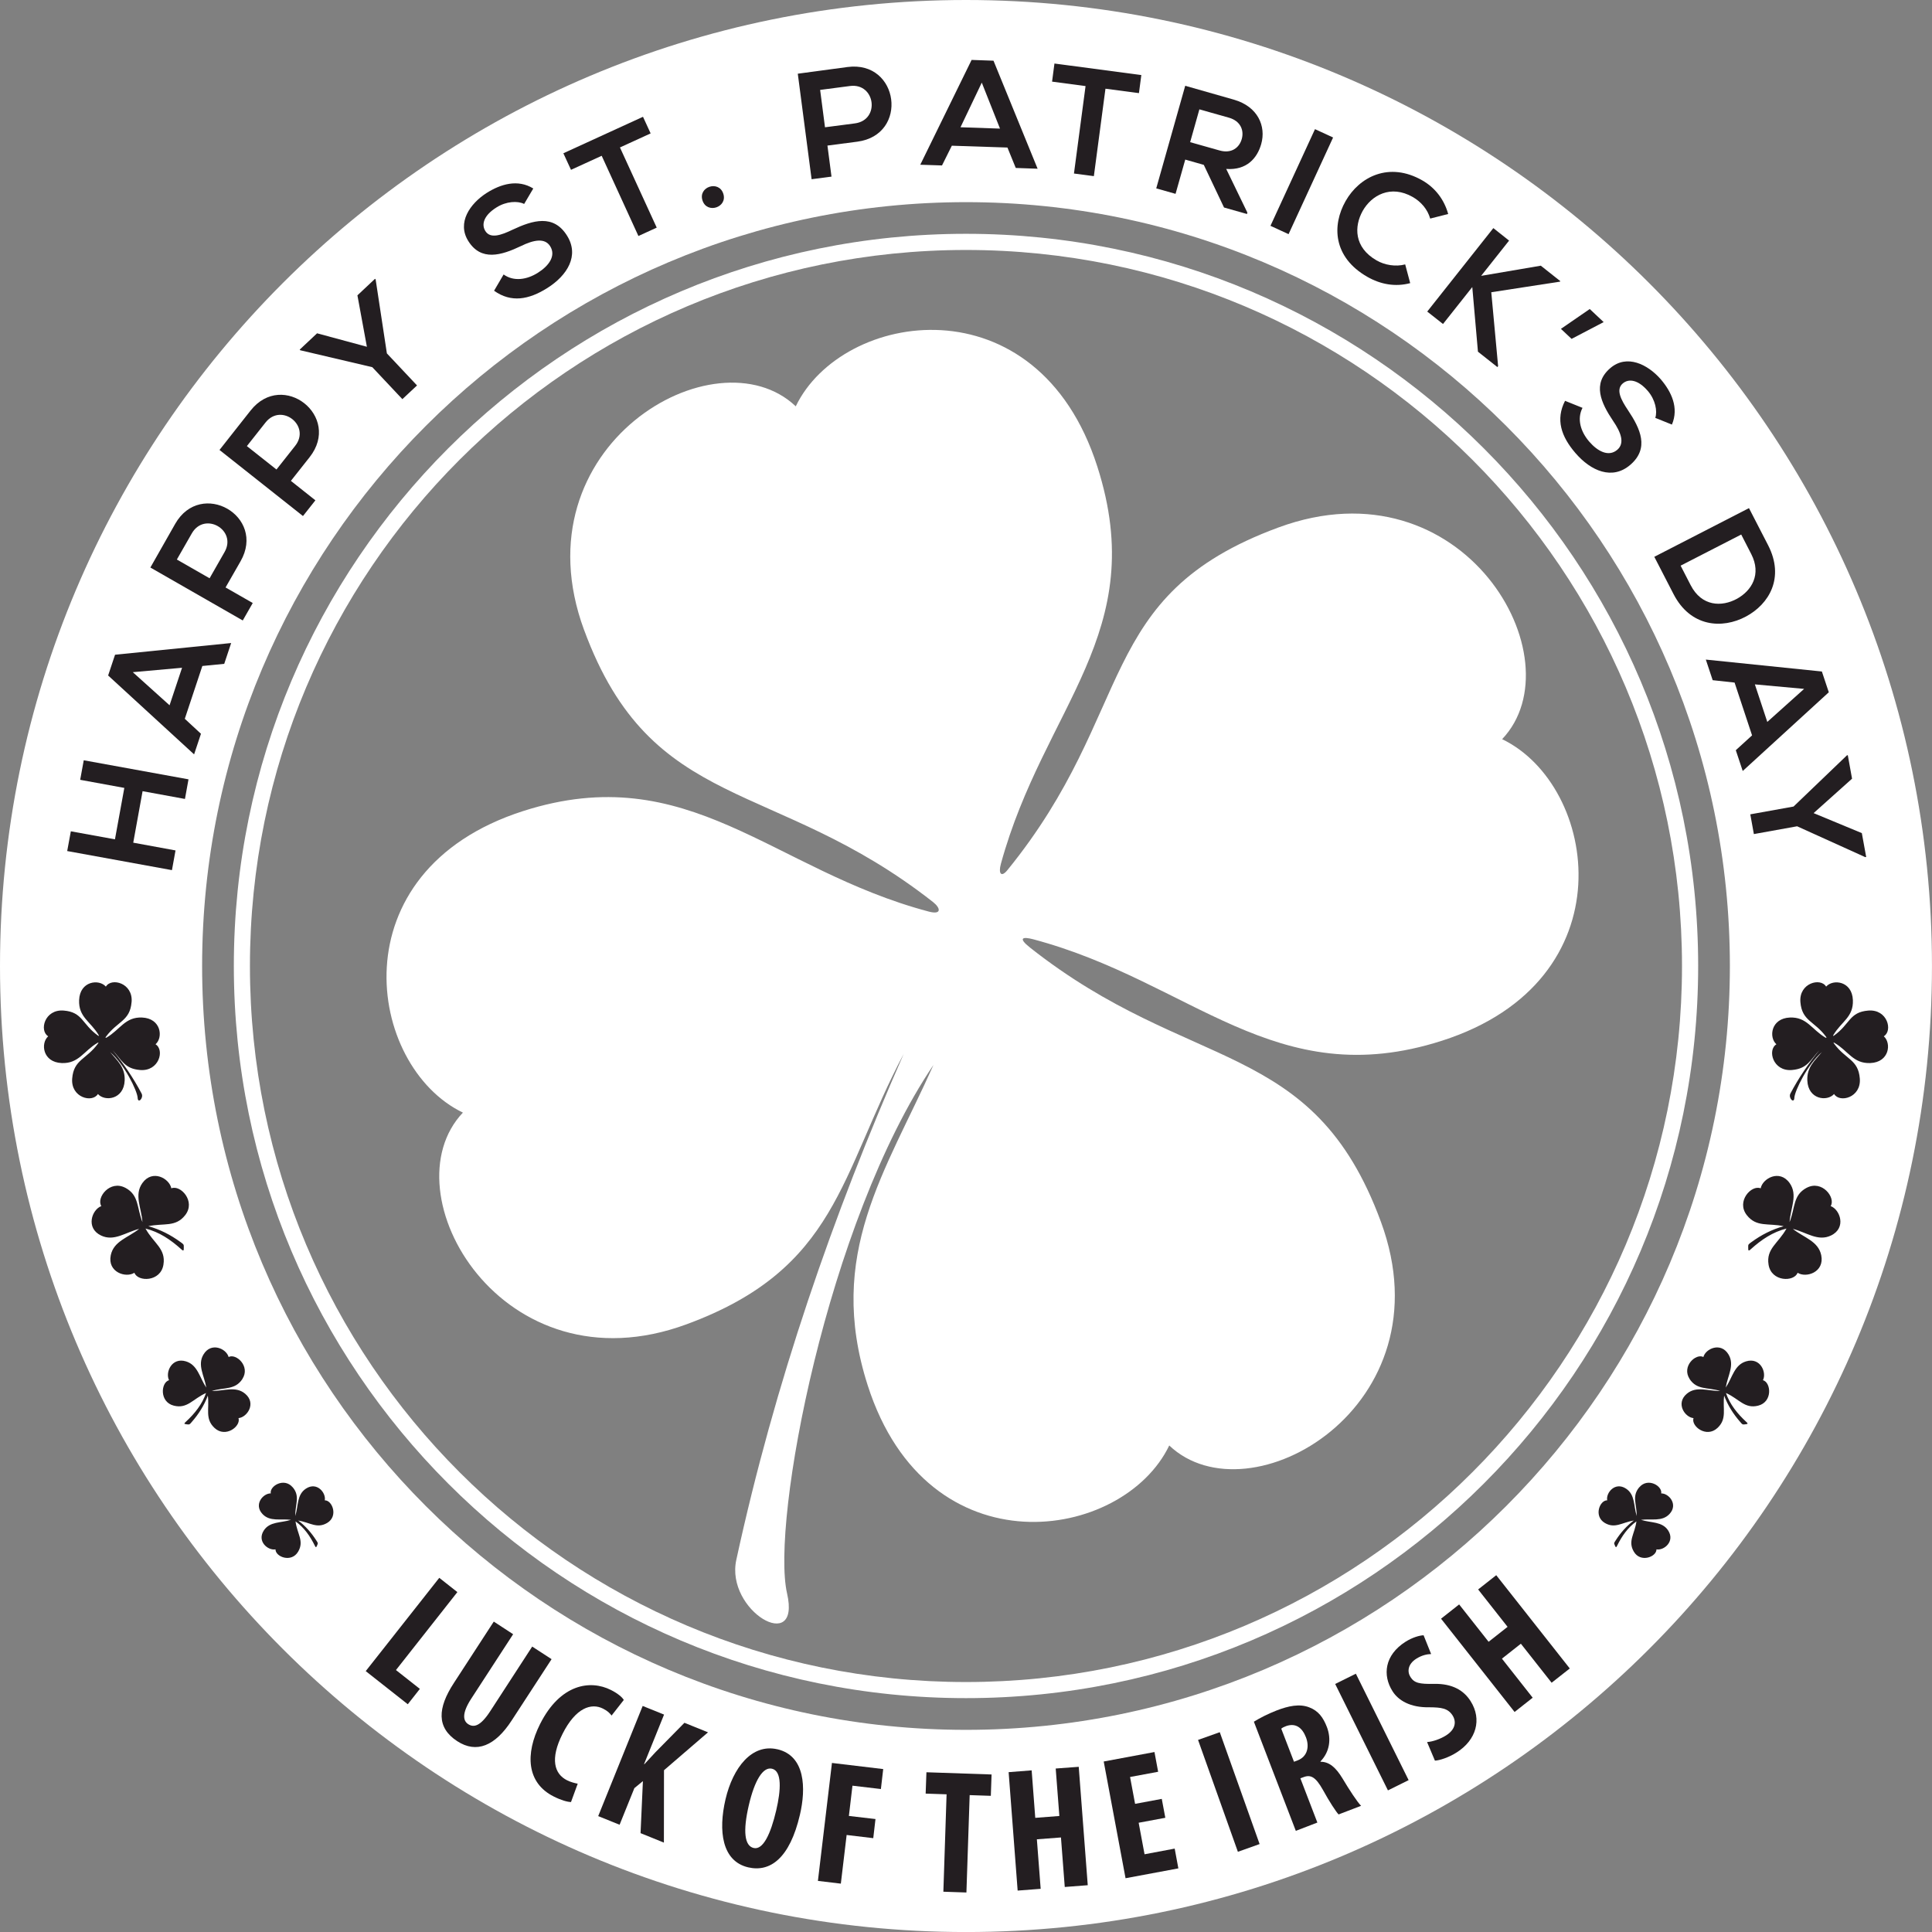
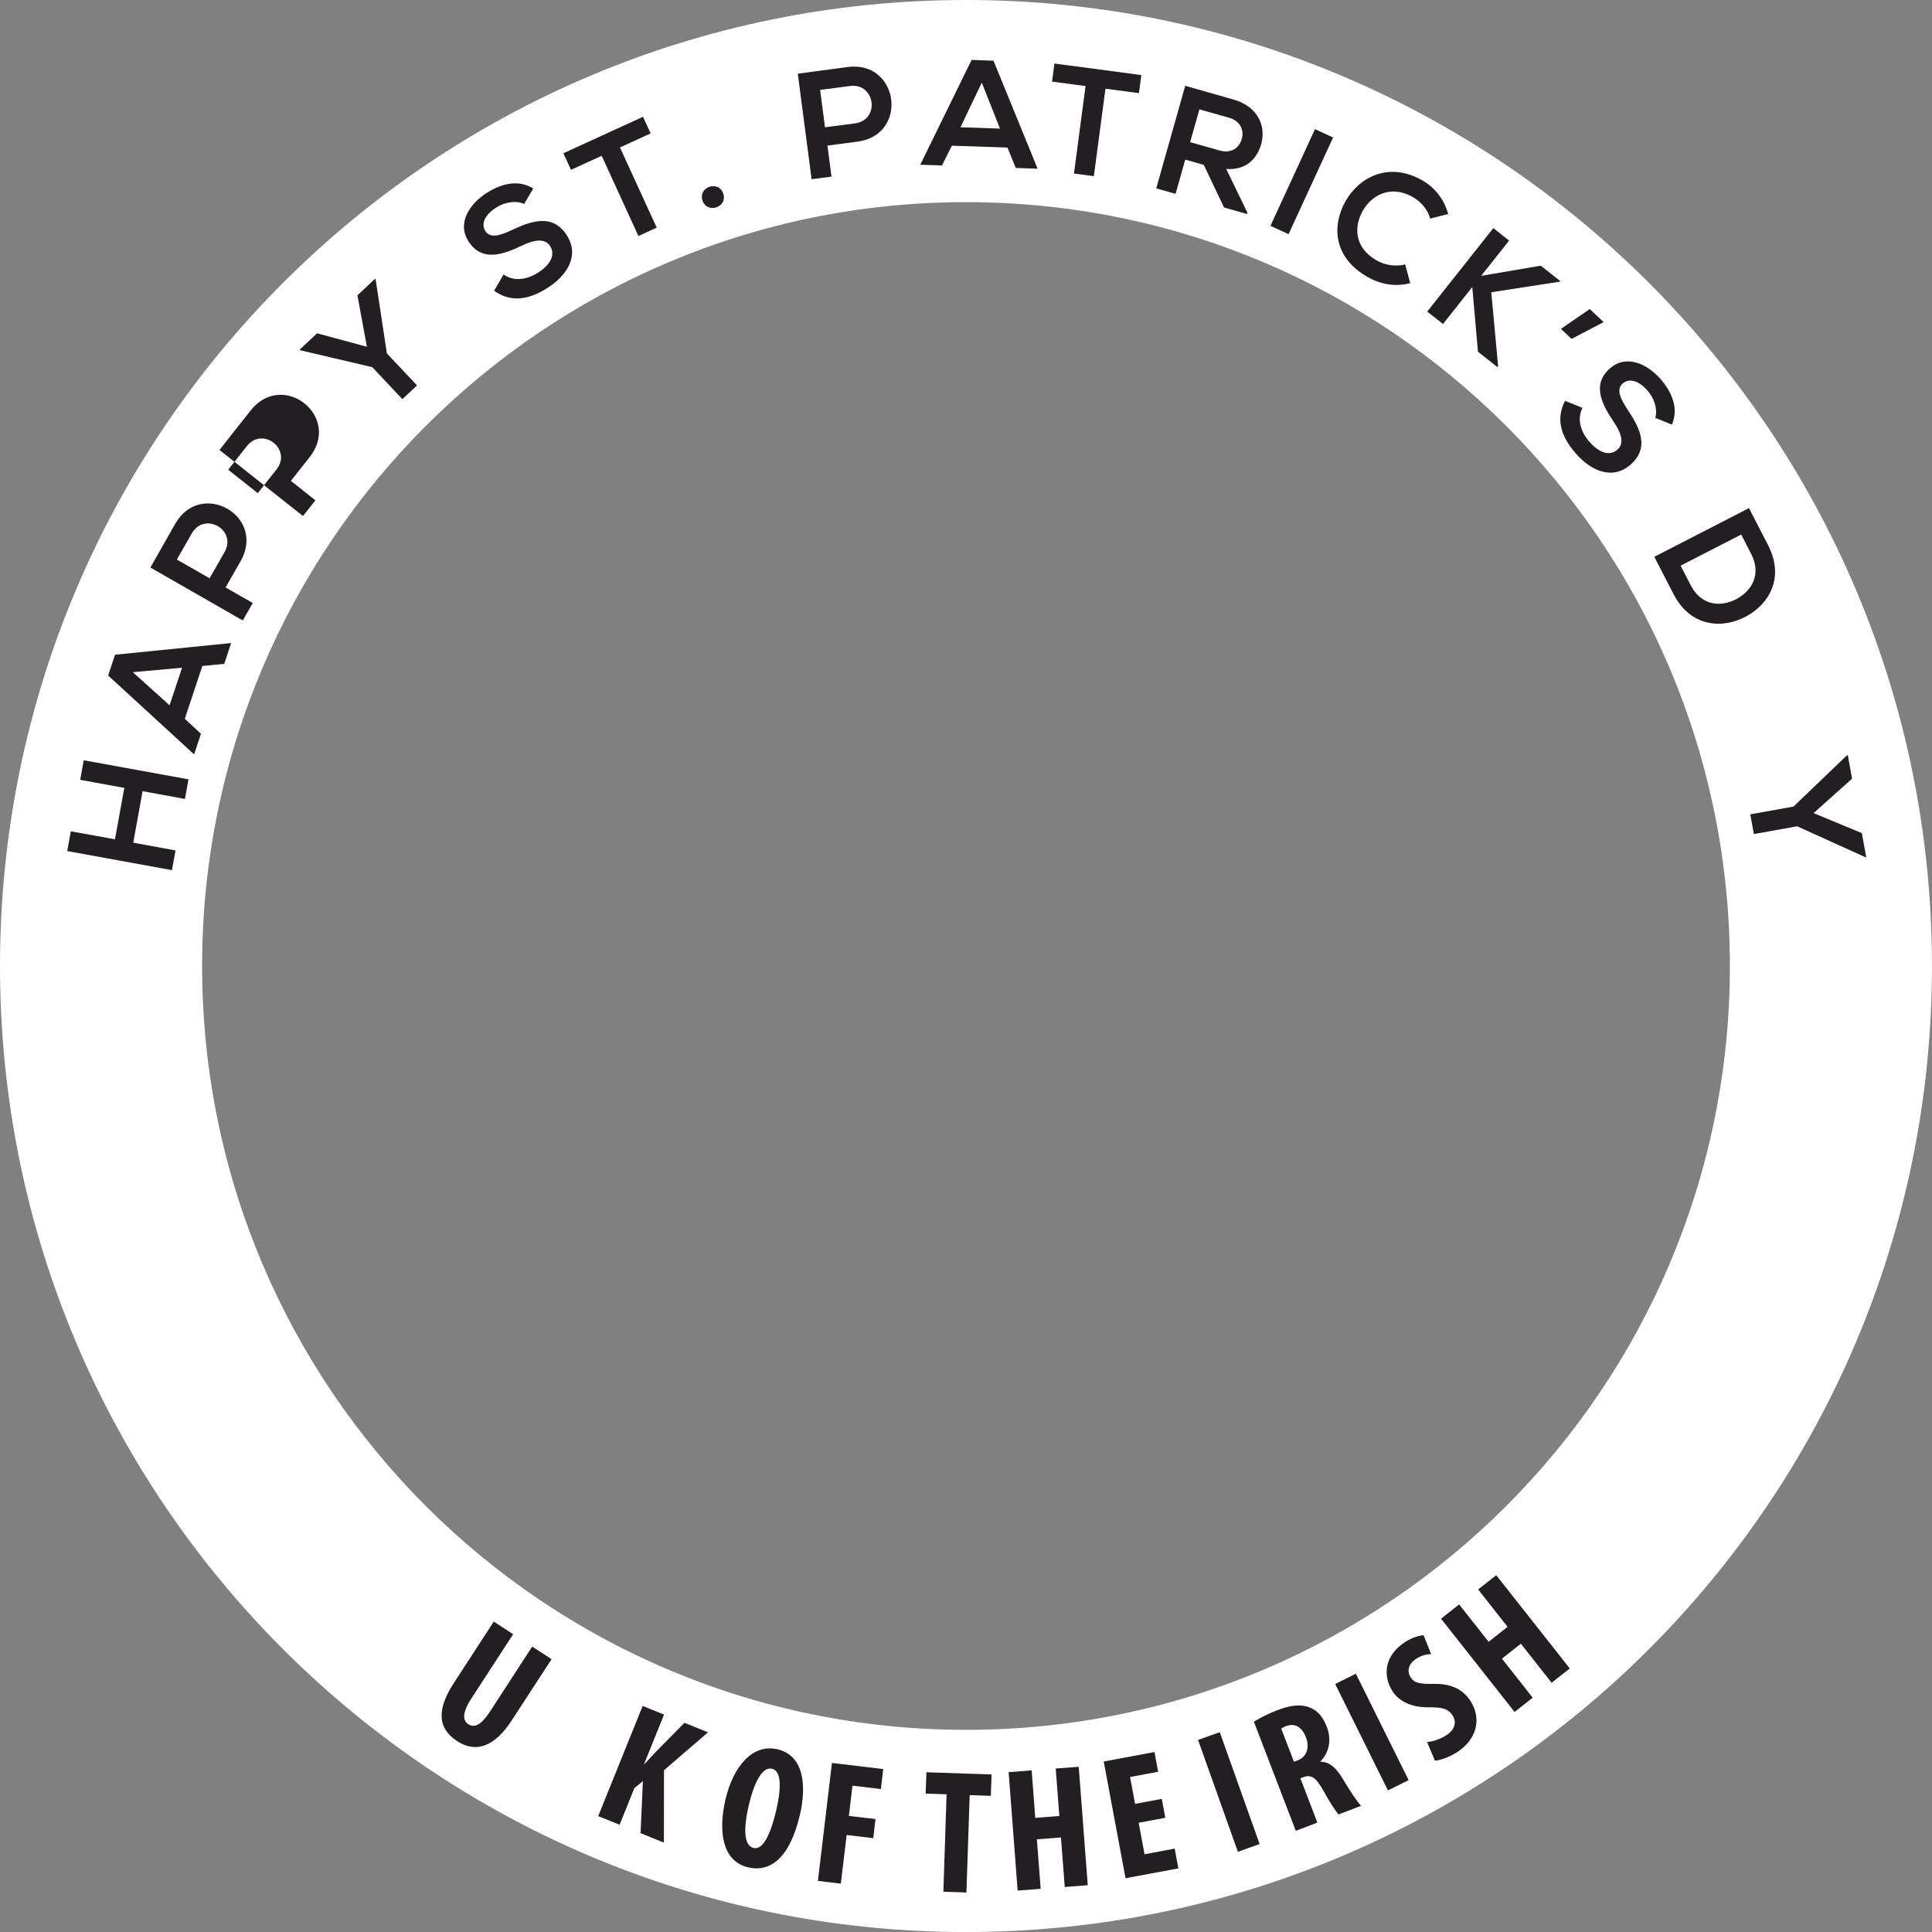
<svg xmlns="http://www.w3.org/2000/svg" id="Layer_2" data-name="Layer 2" viewBox="0 0 600 600">
  <rect x="0" y="0" width="600" height="600" fill="#808080" stroke="none" />
  <defs>
    <style>
      .cls-1 {
        fill: none;
      }

      .cls-2 {
        clip-path: url(#clippath-1);
      }

      .cls-3 {
        clip-path: url(#clippath-3);
      }

      .cls-4 {
        clip-path: url(#clippath-4);
      }

      .cls-5 {
        clip-path: url(#clippath-2);
      }

      .cls-6 {
        clip-path: url(#clippath-7);
      }

      .cls-7 {
        clip-path: url(#clippath-6);
      }

      .cls-8 {
        clip-path: url(#clippath-9);
      }

      .cls-9 {
        clip-path: url(#clippath-8);
      }

      .cls-10 {
        clip-path: url(#clippath-5);
      }

      .cls-11 {
        fill: #fff;
      }

      .cls-12 {
        fill: #231e21;
      }

      .cls-13 {
        clip-path: url(#clippath);
      }
    </style>
    <clipPath id="clippath">
      <rect class="cls-1" width="600" height="600" />
    </clipPath>
    <clipPath id="clippath-1">
      <rect class="cls-1" width="600" height="600" />
    </clipPath>
    <clipPath id="clippath-2">
      <rect class="cls-1" width="600" height="600" />
    </clipPath>
    <clipPath id="clippath-3">
      <rect class="cls-1" width="600" height="600" />
    </clipPath>
    <clipPath id="clippath-4">
      <rect class="cls-1" width="600" height="600" />
    </clipPath>
    <clipPath id="clippath-5">
      <rect class="cls-1" width="600" height="600" />
    </clipPath>
    <clipPath id="clippath-6">
      <rect class="cls-1" width="600" height="600" />
    </clipPath>
    <clipPath id="clippath-7">
      <rect class="cls-1" width="600" height="600" />
    </clipPath>
    <clipPath id="clippath-8">
      <rect class="cls-1" width="600" height="600" />
    </clipPath>
    <clipPath id="clippath-9">
-       <rect class="cls-1" width="600" height="600" />
-     </clipPath>
+       </clipPath>
  </defs>
  <g id="Layer_1-2" data-name="Layer 1">
    <g>
      <g class="cls-13">
-         <path class="cls-11" d="M457.23,142.76c-40.23-40.23-95.83-65.13-157.24-65.13s-116.99,24.9-157.24,65.13c-40.25,40.25-65.13,95.83-65.13,157.24s24.88,117.01,65.13,157.24c40.25,40.25,95.83,65.13,157.24,65.13s117.01-24.88,157.24-65.13c40.25-40.23,65.13-95.83,65.13-157.24s-24.88-116.99-65.13-157.24M300,72.61c62.79,0,119.64,25.45,160.78,66.6,41.15,41.15,66.6,97.99,66.6,160.78s-25.45,119.64-66.6,160.78c-41.15,41.17-97.99,66.6-160.78,66.6s-119.64-25.44-160.78-66.6c-41.15-41.15-66.6-97.99-66.6-160.78s25.45-119.64,66.6-160.78c41.15-41.15,97.99-66.6,160.78-66.6" />
        <path class="cls-11" d="M300,62.78c-131.02,0-237.23,106.21-237.23,237.21s106.21,237.23,237.23,237.23,237.23-106.21,237.23-237.23S431.02,62.78,300,62.78M300,0C465.68,0,599.99,134.32,599.99,300s-134.31,300.01-299.99,300.01S0,465.7,0,300,134.32,0,300,0" />
      </g>
      <polygon class="cls-12" points="58.54 242.03 26.01 236.11 24.9 242.18 38.61 244.69 35.7 260.66 22 258.17 20.87 264.3 53.4 270.23 54.51 264.11 41.38 261.7 44.28 245.71 57.44 248.12 58.54 242.03" />
      <path class="cls-12" d="M56.54,207.38l-3.88,11.65-11.42-10.28,15.3-1.37ZM69.64,206.15l2.15-6.45-36.06,3.63-2.15,6.45,26.7,24.5,2.13-6.4-5.02-4.65,5.45-16.4,6.8-.67Z" />
      <g class="cls-2">
        <path class="cls-12" d="M54.4,162.7c-2.58,4.52-5.12,9.05-7.7,13.55l28.69,16.44,3.1-5.42-8.44-4.83,4.65-8.12c8.05-14.05-12.27-25.64-20.3-11.63M54.92,173.77l4.65-8.12c3.95-6.89,14.12-1.09,10.16,5.81l-4.64,8.13-10.17-5.83Z" />
-         <path class="cls-12" d="M77.81,127.51c-3.24,4.07-6.42,8.17-9.64,12.23l25.92,20.52,3.86-4.88-7.61-6.04,5.8-7.34c10.05-12.7-8.31-27.17-18.32-14.5M76.67,138.54l5.8-7.34c4.93-6.21,14.14,1.02,9.19,7.27l-5.8,7.34-9.19-7.27Z" />
+         <path class="cls-12" d="M77.81,127.51c-3.24,4.07-6.42,8.17-9.64,12.23l25.92,20.52,3.86-4.88-7.61-6.04,5.8-7.34c10.05-12.7-8.31-27.17-18.32-14.5M76.67,138.54c4.93-6.21,14.14,1.02,9.19,7.27l-5.8,7.34-9.19-7.27Z" />
      </g>
      <polygon class="cls-12" points="98.47 103.51 93.07 108.58 93.26 108.78 115.62 114.03 124.96 123.96 129.51 119.7 120.15 109.75 116.66 86.79 116.47 86.58 111 91.72 113.94 107.69 98.47 103.51" />
      <g class="cls-5">
        <path class="cls-12" d="M165.62,58.54c-4.84-2.98-10.14-1.37-14.48,1.38-5.14,3.29-9.33,9.22-5.68,14.98,3.95,6.26,10.17,4.45,16.32,1.52,3.96-1.94,7.41-2.6,9.07.03,1.92,3.03-.47,6.16-3.79,8.25-3.39,2.15-7.48,2.82-10.66.54l-2.96,5.05c5.31,3.79,10.8,2.77,16.52-.83,6.23-3.93,10.05-10.09,6.11-16.32-4.2-6.68-10.59-4.76-16.89-1.8-3.6,1.73-6.9,2.86-8.44.42-1.32-2.08-.47-4.9,3.46-7.35,3.03-1.92,6.61-2.08,8.58-1.07l2.84-4.81Z" />
        <path class="cls-12" d="M198.27,73.29l5.68-2.6-11.42-24.9,9.53-4.36-2.37-5.16c-8.7,4-16.06,7.35-24.73,11.33l2.37,5.14,9.53-4.36,11.4,24.9Z" />
        <path class="cls-12" d="M218.17,62.27c1.4,4.26,7.86,2.13,6.45-2.13-1.4-4.27-7.87-2.13-6.45,2.13" />
        <path class="cls-12" d="M263.21,20.81c-5.14.67-10.3,1.4-15.45,2.08l4.29,32.77,6.18-.81-1.26-9.64,9.27-1.21c16.07-2.11,12.99-25.28-3.03-23.19M254.71,27.92l9.27-1.21c7.87-1.02,9.43,10.57,1.52,11.61l-9.29,1.21-1.51-11.61Z" />
      </g>
      <path class="cls-12" d="M310.56,39.94l-12.27-.42,6.61-13.86,5.66,14.28ZM315.44,52.16l6.8.24-13.7-33.55-6.8-.24-15.94,32.55,6.75.22,3.05-6.13,17.27.57,2.58,6.33Z" />
      <g class="cls-3">
        <path class="cls-12" d="M333.53,53.89l6.18.81,3.6-27.15,10.4,1.37.74-5.61c-9.52-1.26-17.51-2.32-26.98-3.58l-.74,5.62,10.4,1.38-3.6,27.15Z" />
        <path class="cls-12" d="M381.63,36.54c3.77,1.07,4.74,4.08,4.01,6.63-.71,2.56-3.06,4.64-6.89,3.56l-9.14-2.58,2.87-10.19,9.14,2.58ZM387.39,66.04l-6.58-13.58c6.38.48,9.64-3.37,10.87-7.72,1.56-5.5-.99-11.63-8.48-13.79-5.05-1.42-10.07-2.89-15.12-4.31l-9,31.86,6,1.7,3.01-10.64,5.76,1.64,6.28,13.24,7.13,2.02.12-.42Z" />
      </g>
      <rect class="cls-12" x="387.73" y="53.31" width="33.05" height="6.19" transform="translate(183.93 400) rotate(-65.27)" />
      <g class="cls-4">
        <path class="cls-12" d="M436.4,82.11c-2.96.8-6.38.21-8.88-1.23-7.09-4.07-6.99-10.59-4.33-15.37,2.72-4.83,8.67-8.27,15.59-4.31,2.49,1.44,4.55,3.75,5.38,6.68l5.59-1.42c-1.28-4.6-4.12-8.18-8.01-10.42-10.36-5.94-19.6-1.11-23.86,6.42-4.24,7.48-3.93,17.39,6.73,23.5,4.14,2.37,8.72,3.2,13.34,1.97l-1.56-5.83Z" />
      </g>
      <polygon class="cls-12" points="484.58 87.32 478.51 82.51 459.98 85.67 468.66 74.72 463.77 70.84 443.24 96.76 448.14 100.62 457.23 89.15 458.99 109.22 465.03 114 465.25 113.7 463.13 90.76 484.46 87.47 484.58 87.32" />
      <polygon class="cls-12" points="484.76 102.13 488.07 105.24 498.03 100.03 493.71 95.97 484.76 102.13" />
      <g class="cls-10">
        <path class="cls-12" d="M519.22,131.88c2.23-5.23-.14-10.23-3.5-14.14-4.01-4.57-10.49-7.84-15.64-3.41-5.62,4.83-2.92,10.73.87,16.37,2.51,3.65,3.67,6.94,1.32,8.98-2.73,2.34-6.16.43-8.72-2.53-2.63-3.05-3.89-6.99-2.09-10.49l-5.42-2.18c-2.99,5.81-1.19,11.09,3.22,16.21,4.81,5.59,11.45,8.48,17.04,3.67,5.97-5.14,3.15-11.2-.71-16.96-2.23-3.32-3.82-6.42-1.64-8.31,1.85-1.59,4.78-1.18,7.79,2.32,2.35,2.73,3.03,6.26,2.32,8.36l5.17,2.09Z" />
        <path class="cls-12" d="M540.75,166l3.1,6.04c3.29,6.38.09,11.42-4.41,13.91-4.72,2.58-10.97,2.44-14.4-4.24l-3.11-6.04,18.83-9.67ZM549.11,169.34c-1.85-3.62-4.08-7.94-5.95-11.54l-29.4,15.12c1.87,3.6,4.1,7.93,5.95,11.54,5.29,10.3,15.14,10.95,22.51,7.01,7.2-3.86,12.06-12.04,6.89-22.13" />
      </g>
-       <path class="cls-12" d="M548.85,224.2l-3.86-11.66,15.3,1.4-11.44,10.26ZM539.07,232.99l2.15,6.45,26.73-24.45-2.15-6.45-36.04-3.7,2.13,6.4,6.8.74,5.43,16.4-5.05,4.6Z" />
      <polygon class="cls-12" points="575.17 241.83 573.85 234.53 573.58 234.58 557 250.48 543.57 252.9 544.68 259.03 558.11 256.61 579.27 266.19 579.56 266.14 578.21 258.73 563.23 252.52 575.17 241.83" />
-       <polygon class="cls-12" points="113.58 518.98 126.64 529.27 130.39 524.5 122.97 518.65 142.04 494.44 136.42 490.01 113.58 518.98" />
      <g class="cls-7">
        <path class="cls-12" d="M153.35,503.6l-12.41,19.09c-5.05,7.75-5.42,13.84,1.06,18.05,5.97,3.88,11.75,1.51,16.91-6.44l12.39-19.03-6.02-3.91-13.06,20.11c-3.05,4.67-5.09,5.1-6.82,3.98-1.57-1.02-2.04-3.29.9-7.84l13.06-20.09-6-3.91Z" />
-         <path class="cls-12" d="M179.41,553.94c-.9-.16-2.25-.52-3.32-1.06-3.91-1.97-5.35-6.56-1.38-14.43,4.1-8.15,8.95-9.64,12.56-7.82,1.42.71,2.11,1.42,2.66,2.15l3.79-4.84c-.42-.76-1.76-1.99-4.01-3.11-6.4-3.22-15.73-1.85-21.98,10.57-4.69,9.33-4.17,18.29,4.22,22.51,2.25,1.14,4.24,1.71,5.38,1.73l2.08-5.69Z" />
        <path class="cls-12" d="M185.78,564.01l6.64,2.68,4.59-11.37,2.65-2.18-.73,16.16,7.25,2.94.03-22.48,13.67-11.77-7.32-2.96-8.98,9.12c-1.16,1.25-2.32,2.54-3.46,3.74l-.1-.03,6.21-15.38-6.64-2.68-13.81,34.21Z" />
        <path class="cls-12" d="M239.74,549.29c3.15.73,2.79,6.64,1.32,12.94-1.71,7.3-4.08,12.37-7.01,11.68-2.82-.66-3.39-5.17-1.49-13.32,1.8-7.73,4.41-11.96,7.18-11.3M241.43,543.26c-7.94-1.85-13.81,5.71-16.11,15.5-2.3,9.86-1.12,19.24,7.03,21.16,6.83,1.59,12.91-2.79,16.07-16.32,1.92-8.2,1.7-18.32-6.99-20.35" />
      </g>
      <polygon class="cls-12" points="254.01 584.13 261.13 584.98 262.93 569.87 271.2 570.86 271.89 564.92 263.63 563.96 264.74 554.56 273.57 555.6 274.29 549.4 258.37 547.5 254.01 584.13" />
      <polygon class="cls-12" points="287.47 557.02 293.97 557.24 292.97 587.49 300.13 587.73 301.14 557.49 307.71 557.71 307.94 551.08 287.71 550.39 287.47 557.02" />
      <polygon class="cls-12" points="327.86 549.23 328.99 563.97 321.51 564.55 320.39 549.8 313.24 550.36 316.04 587.14 323.19 586.59 322.01 571.21 329.49 570.64 330.67 586.02 337.81 585.47 335.01 548.7 327.86 549.23" />
      <polygon class="cls-12" points="342.77 547.05 349.55 583.3 365.95 580.24 364.81 574.1 355.45 575.86 353.62 566.07 361.9 564.53 360.8 558.66 352.51 560.2 350.95 551.86 359.67 550.24 358.53 544.11 342.77 547.05" />
      <rect class="cls-12" x="378.04" y="538.08" width="7.16" height="36.88" transform="translate(-164.57 160.26) rotate(-19.6)" />
      <g class="cls-6">
        <path class="cls-12" d="M397.91,536.86c.29-.29.95-.61,1.51-.81,3.06-1.06,5.04.59,6.16,3.5,1.16,3.01.36,6-2.54,7.13l-1.18.45-3.95-10.26ZM402.42,568.59l6.7-2.58-5.28-13.74.97-.36c2.25-.87,3.79-.05,6.06,4,1.96,3.58,4.05,6.77,4.84,7.58l6.99-2.68c-1.11-1.06-3.65-4.93-5.78-8.51-2.09-3.43-4.1-5.16-6.8-5.17l-.05-.1c2.91-2.99,3.41-7.01,2.01-10.68-1.14-2.96-2.65-5.04-5.47-6.11-3.03-1.19-6.49-.45-10.17.97-2.54.99-5.1,2.27-7.04,3.48l13.03,33.91Z" />
      </g>
      <rect class="cls-12" x="422.48" y="519.43" width="7.17" height="36.89" transform="translate(-194.58 245.24) rotate(-26.37)" />
      <g class="cls-9">
        <path class="cls-12" d="M445.62,546.78c1.4-.05,4.26-.95,6.75-2.54,6.11-3.86,7.93-10.28,4.33-15.95-2.08-3.29-5.61-5.45-11.3-5.35-4.65.1-6.19-.28-7.37-2.13-1.06-1.66-.81-4.01,1.78-5.66,1.75-1.12,3.41-1.45,4.64-1.47l-2.34-5.83c-1.28.03-3.56.71-5.61,2.01-6.51,4.14-7.2,10.4-4.03,15.38,1.78,2.82,5.49,5.09,11.39,4.97,3.72.03,5.8.28,7.25,2.53,1.28,2.04.83,4.4-2.02,6.21-1.76,1.12-4.2,1.96-5.9,2.06l2.44,5.78Z" />
      </g>
      <polygon class="cls-12" points="447.53 502.7 470.37 531.67 475.99 527.24 466.44 515.11 472.32 510.47 481.87 522.59 487.51 518.16 464.67 489.19 459.05 493.62 468.19 505.23 462.3 509.87 453.15 498.27 447.53 502.7" />
      <g class="cls-8">
        <path class="cls-12" d="M40.87,311.19c.48-5.92-6.28-7.67-7.99-4.79-2.13-2.44-8.08-1.75-8.31,4.19-.21,5.29,3.5,6.58,6.04,10.81.16.26.1.42-.14.24-5.09-3.62-4.74-7.32-10.69-7.8-5.95-.48-7.67,6.26-4.81,7.99-2.42,2.13-1.75,8.08,4.2,8.31,5.31.21,6.82-3.75,11.09-6.26.29-.17.45-.17.17.21-3.65,5-7.53,4.91-8.01,10.85-.48,5.94,6.26,7.67,7.99,4.81,2.11,2.42,8.06,1.75,8.31-4.2.16-4.17-2.27-6.09-4.52-8.81,4.38,3.72,8.44,12.01,8.55,14.22.09,1.92,1.96,0,1.21-1.38-2.54-4.83-5.61-9.29-8.98-13.41,2.84,3.01,3.67,5.73,8.53,6.13,5.92.48,7.67-6.26,4.79-7.99,2.44-2.13,1.75-8.06-4.19-8.31-5.26-.21-6.78,3.74-11.02,6.23-.36.21-.38-.02-.21-.24,3.63-4.93,7.49-4.85,7.98-10.78M38.95,368.9c-4.81-2.58-9.12,3.06-7.48,5.66-2.94,1.09-4.95,6.82-.09,9.14,4.05,1.94,7.6-.99,11.84-2.06-3.43,2.73-7.91,3.79-8.82,8.18-1.09,5.28,4.69,7.15,7.34,5.45,1.07,2.89,8.17,2.87,9.02-2.53.8-4.98-3.05-6.61-5.57-11.2,4.26,1.06,7.8,3.46,11.07,6.4.43.43.76.61.8.09,0-.22.02-.43.02-.64.05-.95-.09-.97-1.06-1.68-3.01-2.2-6.3-3.89-9.95-4.9,4.81-1.04,8.44.4,11.45-3.44,3.36-4.31-1.47-9.5-4.31-8.32-.59-3.08-5.88-6.02-9-1.63-2.61,3.69-.28,7.72.03,12.13-1.8-4.55-1.02-8.36-5.29-10.66M75.27,428.25c2.56-3.93-1.94-8.03-4.27-6.82-.71-2.61-5.45-4.76-7.82-.76-1.96,3.3.28,6.56.88,10.26-2.09-3.13-2.65-7.04-6.33-8.15-4.43-1.33-6.45,3.46-5.23,5.85-2.54.71-3.06,6.78,1.49,7.91,4.2,1.06,5.88-2.09,10-3.93-1.23,3.56-3.55,6.42-6.32,8.98-.4.35-.57.61-.12.67.17.03.36.05.54.09.81.1.83,0,1.51-.8,2.11-2.41,3.81-5.09,4.95-8.13.52,4.19-.97,7.2,2.08,10.05,3.43,3.2,8.24-.54,7.44-3.06,2.68-.26,5.61-4.57,2.08-7.56-2.96-2.51-6.58-.81-10.38-.88,4.01-1.19,7.22-.24,9.52-3.72M90.89,461.89c-2.66-3.15-7.23-.38-6.8,1.9-2.37-.05-5.36,3.41-2.58,6.39,2.3,2.47,5.59,1.4,8.86,1.82-3.15.99-6.59.47-8.44,3.3-2.21,3.41,1.32,6.3,3.63,5.87-.03,2.32,4.95,4.26,7.03.71,1.94-3.29-.31-5.49-.81-9.4,2.68,1.92,4.52,4.57,5.99,7.54.19.42.38.64.54.28.07-.16.14-.29.21-.45.29-.64.21-.69-.29-1.45-1.51-2.37-3.34-4.46-5.62-6.19,3.67.61,5.81,2.61,8.98.76,3.55-2.09,1.59-7.08-.73-7.03.45-2.34-2.46-5.87-5.85-3.63-2.86,1.87-2.32,5.35-3.32,8.51-.02-3.69,1.57-6.14-.78-8.93" />
        <path class="cls-12" d="M559.13,311.19c-.48-5.92,6.28-7.67,7.99-4.79,2.13-2.44,8.08-1.75,8.31,4.19.21,5.29-3.5,6.58-6.04,10.81-.16.26-.1.42.14.24,5.09-3.62,4.74-7.32,10.69-7.8,5.95-.48,7.67,6.26,4.81,7.99,2.42,2.13,1.75,8.08-4.2,8.31-5.31.21-6.82-3.75-11.09-6.26-.29-.17-.45-.17-.17.21,3.65,5,7.53,4.91,8.01,10.85s-6.26,7.67-7.99,4.81c-2.13,2.42-8.06,1.75-8.31-4.2-.16-4.17,2.27-6.09,4.52-8.81-4.38,3.72-8.44,12.01-8.55,14.22-.09,1.92-1.96,0-1.21-1.38,2.54-4.83,5.61-9.29,8.98-13.41-2.84,3.01-3.67,5.73-8.53,6.13-5.92.48-7.67-6.26-4.81-7.99-2.42-2.13-1.73-8.06,4.2-8.31,5.26-.21,6.78,3.74,11.02,6.23.36.21.38-.02.21-.24-3.63-4.93-7.49-4.85-7.98-10.78M561.05,368.9c4.81-2.58,9.12,3.06,7.48,5.66,2.94,1.09,4.95,6.82.09,9.14-4.05,1.94-7.6-.99-11.84-2.06,3.43,2.73,7.91,3.79,8.82,8.18,1.09,5.28-4.69,7.15-7.34,5.45-1.07,2.89-8.17,2.87-9.02-2.53-.8-4.98,3.05-6.61,5.57-11.2-4.26,1.06-7.8,3.46-11.07,6.4-.43.43-.76.61-.8.09,0-.22-.02-.43-.02-.64-.05-.95.09-.97,1.06-1.68,3.01-2.2,6.3-3.89,9.95-4.9-4.81-1.04-8.44.4-11.45-3.44-3.36-4.31,1.47-9.5,4.31-8.32.59-3.08,5.88-6.02,9-1.63,2.61,3.69.28,7.72-.03,12.13,1.8-4.55,1.02-8.36,5.29-10.66M524.73,428.25c-2.56-3.93,1.94-8.03,4.27-6.82.71-2.61,5.45-4.76,7.82-.76,1.96,3.3-.28,6.56-.88,10.26,2.09-3.13,2.63-7.04,6.33-8.15,4.43-1.33,6.45,3.46,5.23,5.85,2.54.71,3.06,6.78-1.49,7.91-4.2,1.06-5.88-2.09-10-3.93,1.23,3.56,3.55,6.42,6.32,8.98.4.35.57.61.12.67-.17.03-.36.05-.54.09-.81.1-.83,0-1.51-.8-2.11-2.41-3.81-5.09-4.95-8.13-.52,4.19.97,7.2-2.08,10.05-3.43,3.2-8.24-.54-7.44-3.06-2.68-.26-5.61-4.57-2.08-7.56,2.96-2.51,6.58-.81,10.38-.88-4.01-1.19-7.22-.24-9.52-3.72M509.1,461.89c2.66-3.15,7.23-.38,6.8,1.9,2.37-.05,5.36,3.41,2.58,6.39-2.3,2.47-5.59,1.4-8.86,1.82,3.15.99,6.59.47,8.44,3.3,2.21,3.41-1.32,6.3-3.63,5.87.03,2.32-4.95,4.26-7.03.71-1.94-3.29.29-5.49.81-9.4-2.7,1.92-4.52,4.57-5.99,7.54-.19.42-.38.64-.54.28-.07-.16-.14-.29-.21-.45-.29-.64-.21-.69.29-1.45,1.51-2.37,3.34-4.46,5.62-6.19-3.67.61-5.83,2.61-8.98.76-3.55-2.09-1.59-7.08.73-7.03-.45-2.34,2.46-5.87,5.85-3.63,2.86,1.87,2.32,5.35,3.32,8.51.02-3.69-1.57-6.14.78-8.93" />
        <path class="cls-11" d="M181.39,195.65c-21.06-57.19,40.89-93.06,65.74-69.46,14.34-29.85,75.01-39.45,93.65,18.69,16.58,51.7-16.54,74.46-29.95,123.41-.81,2.94.07,4.36,2.06,1.9,40.33-49.61,26.7-85.22,84.15-106.38,57.45-21.14,93.04,40.89,69.46,65.75,29.85,14.34,39.43,75.01-18.69,93.65-51.82,16.61-77.66-18.38-126.87-31.49-3.37-.9-4.88-.47-1.06,2.56,49.83,39.4,87.87,27.81,108.98,85.17,21.13,57.36-40.87,93.06-65.74,69.46-14.33,29.85-75.01,39.45-93.65-18.69-13.06-40.78,5.66-66.36,20.42-99.48-33.05,48.93-50.51,141.99-45.46,164.11,4.4,19.19-19.21,5.36-15.76-10.43,11.85-54.59,29.99-107.13,51.98-157.12-19.81,37.48-20.5,66.71-67.43,83.97-57.21,21.09-93.04-40.87-69.46-65.74-29.83-14.33-39.43-74.99,18.71-93.65,51.41-16.46,77.26,18.31,125.97,31.22,4.08,1.07,3.69-1.09,1.35-2.94-49.37-38.79-87.31-27.32-108.39-84.51" />
      </g>
    </g>
  </g>
</svg>